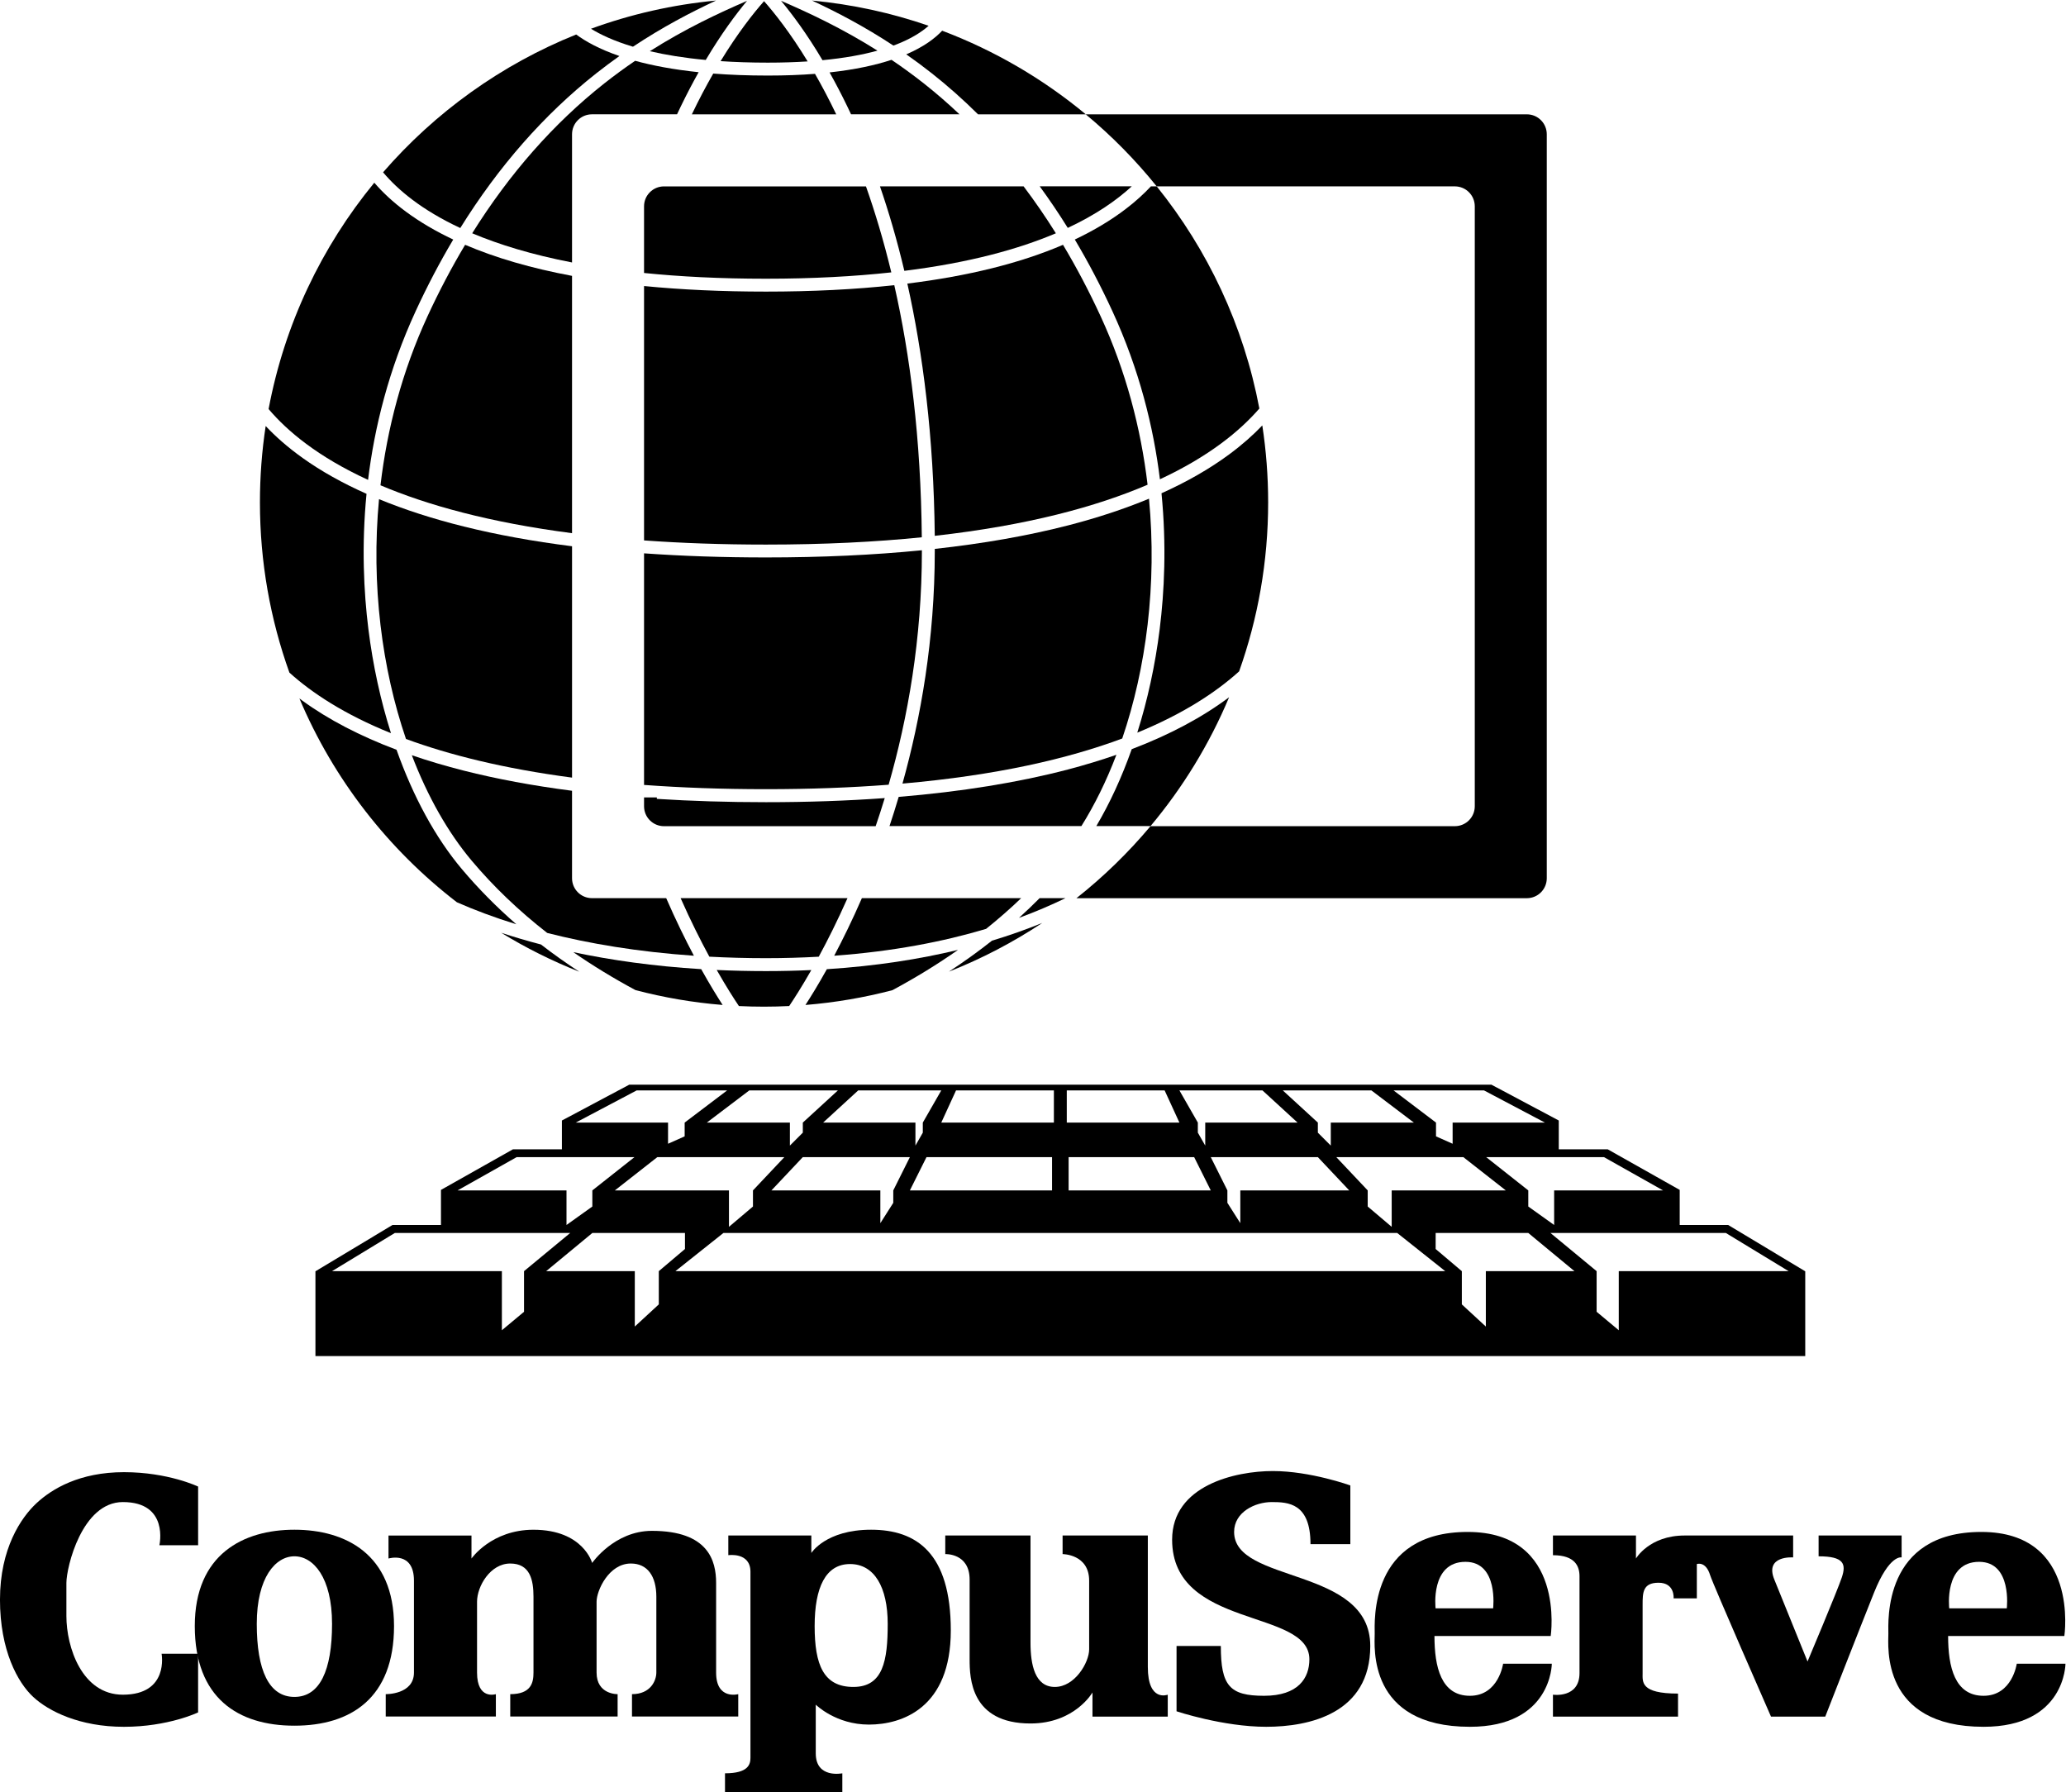
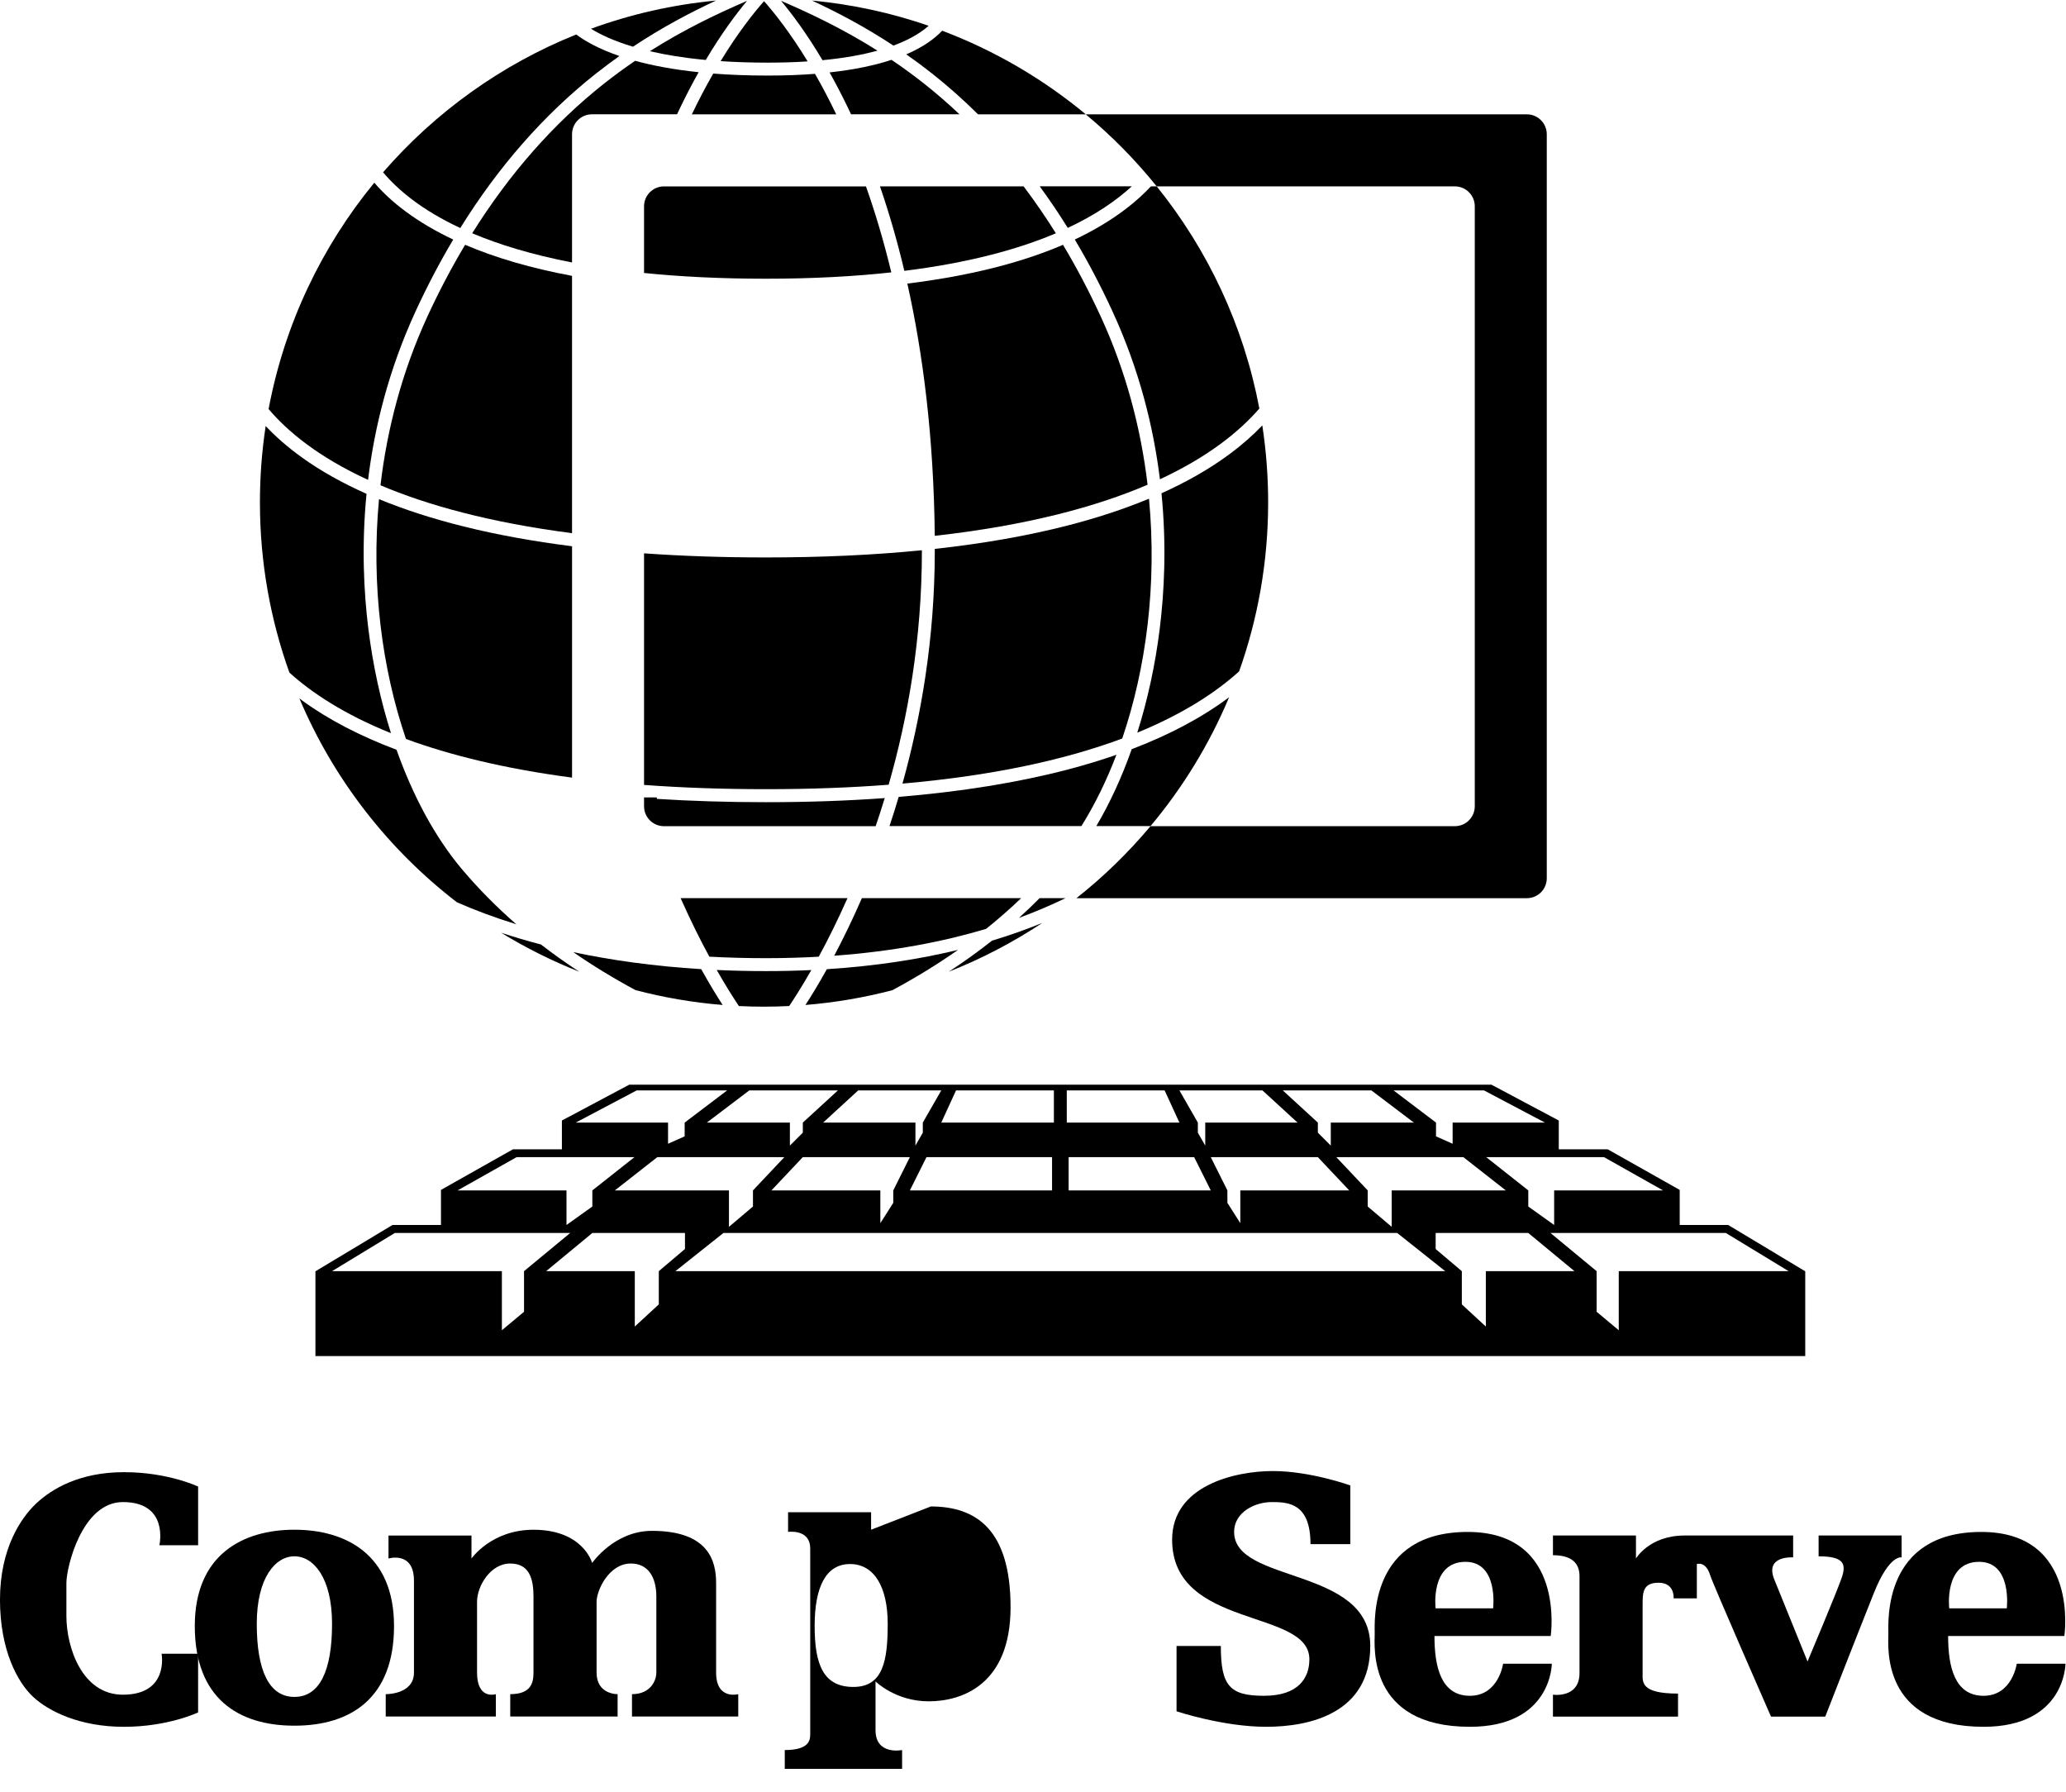
<svg xmlns="http://www.w3.org/2000/svg" width="230.92" height="200.26" version="1.1" viewBox="0 0 230.92 200.26">
  <g transform="matrix(1.333 0 0 -1.333 -11.685 229.39)" fill-rule="evenodd">
    <path d="m61.531 81.156-5.65-3.006v-2.413h-4.103l-6.037-3.404v-2.941h-4.065l-6.461-3.883v-7.107h124.92v7.107l-6.461 3.883h-4.065v2.941l-6.038 3.404h-4.102v2.413l-5.65 3.006h-36.145zm0.618-0.483h7.586l-3.561-2.697v-1.154l-1.393-0.62v1.774h-7.74zm9.444 0h7.43l-2.941-2.697v-0.844l-1.084-1.084v1.928h-6.965zm9.133 0h6.965l-1.548-2.697v-0.844l-0.618-1.084v1.928h-7.74zm8.203 0h8.205v-2.697h-9.442zm9.286 0h8.205l1.239-2.697h-9.444zm9.444 0h6.965l2.941-2.697h-7.74v-1.928l-0.62 1.084v0.844zm8.669 0h7.43l3.561-2.697h-6.967v-1.928l-1.084 1.084v0.844zm9.287 0h7.585l5.108-2.697h-7.74v-1.774l-1.393 0.62v1.154zm-73.528-5.593h9.879l-3.532-2.789v-1.351l-2.167-1.548v2.899h-9.133zm11.795 0h10.652l-2.632-2.789v-1.351l-2.013-1.704v3.054h-9.568zm12.199 0h8.978l-1.392-2.789v-1.042l-1.084-1.704v2.745h-9.133zm10.371 0h10.528v-2.789h-11.921zm11.918 0h10.526l1.393-2.789h-11.919zm11.919 0h8.978l2.632-2.789h-9.133v-2.745l-1.084 1.704v1.042zm10.526 0h10.652l3.56-2.789h-9.568v-3.054l-2.011 1.704v1.351zm12.568 0h9.877l4.953-2.789h-9.132v-2.899l-2.168 1.548v1.351zm-91.513-6.359h14.706l-3.87-3.199v-3.406l-1.857-1.548v4.954h-14.241zm16.563 0h7.768v-1.342l-2.194-1.857v-2.786l-2.013-1.857v4.644h-7.431zm10.991 0h56.499l4.025-3.199h-64.548zm59.722 0h7.768l3.87-3.199h-7.43v-4.644l-2.013 1.857v2.786l-2.196 1.857zm9.627 0h14.706l5.263-3.199h-14.243v-4.954l-1.856 1.548v3.406z" />
    <path d="m136.79 162.5h-36.983c2.179-1.809 4.171-3.833 5.948-6.038h24.998c0.923 0 1.672-0.748 1.672-1.671v-50.295c0-0.923-0.749-1.671-1.672-1.671h-25.518c-1.859-2.217-3.94-4.242-6.21-6.037h37.765c0.924 0 1.672 0.748 1.672 1.672v62.368c0 0.924-0.748 1.673-1.672 1.673" />
-     <path d="m54.646 93.875c3.502-0.893 7.595-1.586 12.304-1.911-0.726 1.369-1.52 2.984-2.323 4.827h-6.224c-0.923 0-1.672 0.748-1.672 1.672v7.33c-3.275 0.423-6.307 0.986-9.079 1.689-1.53 0.387-2.98 0.819-4.354 1.29 1.324-3.463 3.036-6.483 5.024-8.845 1.833-2.177 3.945-4.194 6.323-6.05" />
    <path d="m91.452 94.219c1.032 0.825 2.011 1.684 2.938 2.571h-13.356c-0.802-1.841-1.596-3.456-2.321-4.825 4.921 0.361 9.141 1.175 12.74 2.253" />
    <path d="m40.546 130.24c-0.673-7.194 0.247-14.214 2.261-20.104 3.624-1.334 8.187-2.481 13.925-3.24v19.395c-3.273 0.415-6.305 0.966-9.077 1.656-2.596 0.645-4.968 1.412-7.109 2.293" />
    <path d="m76.853 172.04c2.094-0.976 4.409-2.183 6.825-3.776 1.416 0.523 2.345 1.119 2.953 1.662-3.111 1.074-6.386 1.794-9.778 2.114" />
    <path d="m78.884 162.5c-0.599 1.25-1.198 2.381-1.781 3.395-1.196-0.093-2.511-0.144-3.963-0.144-1.675 0-3.192 0.06-4.569 0.167-0.587-1.021-1.191-2.158-1.794-3.418h12.107" />
    <path d="m83.52 167.07c-1.357-0.447-3.06-0.822-5.195-1.055 0.492-0.876 0.993-1.829 1.495-2.868 0.101-0.209 0.203-0.424 0.305-0.642h9.093c-0.963 0.91-1.958 1.772-2.984 2.583-0.913 0.72-1.82 1.378-2.715 1.982" />
    <path d="m56.836 92.265c1.63-1.129 3.369-2.19 5.215-3.182 2.362-0.621 4.804-1.043 7.308-1.246-0.464 0.716-1.084 1.721-1.798 3.003-3.989 0.245-7.56 0.752-10.726 1.425" />
    <path d="m78.098 90.836c-0.713-1.28-1.332-2.285-1.796-3 2.499 0.203 4.937 0.623 7.294 1.241 1.954 1.05 3.789 2.175 5.5 3.377-3.202-0.773-6.853-1.353-10.998-1.618" />
    <path d="m61.841 168.17c2.467 1.64 4.831 2.875 6.966 3.87-3.65-0.345-7.167-1.151-10.487-2.365 0.796-0.489 1.93-1.029 3.521-1.505" />
    <path d="m67.943 167.06c1.312 2.205 2.525 3.833 3.461 4.954-2.386-1.031-5.184-2.339-8.15-4.22 1.305-0.305 2.853-0.563 4.689-0.734" />
    <path d="m82.341 167.84c-2.941 1.858-5.715 3.154-8.084 4.178 0.939-1.125 2.158-2.761 3.475-4.978 1.858 0.177 3.373 0.459 4.609 0.8" />
    <path d="m69.188 166.96c1.204-0.08 2.516-0.126 3.952-0.126 1.214 0 2.326 0.037 3.347 0.103-1.464 2.403-2.777 4.056-3.656 5.051-0.876-0.991-2.184-2.637-3.643-5.028" />
    <path d="m76.796 90.764c-1.228-0.058-2.498-0.088-3.811-0.088-1.42 0-2.793 0.033-4.123 0.094 0.813-1.427 1.473-2.449 1.861-3.024 0.699-0.034 1.401-0.052 2.108-0.052 0.707 0 1.41 0.019 2.108 0.054 0.387 0.574 1.046 1.594 1.857 3.017" />
    <path d="m94.204 95.136c1.407 0.518 2.704 1.075 3.899 1.655h-2.166c-0.558-0.563-1.135-1.115-1.733-1.655" />
    <path d="m91.941 93.225c-1.142-0.903-2.346-1.768-3.609-2.595 2.764 1.09 5.387 2.463 7.83 4.084-1.294-0.527-2.697-1.029-4.221-1.488" />
    <path d="m77.418 91.883c0.741 1.365 1.568 3.011 2.41 4.908h-13.992c0.84-1.897 1.667-3.541 2.408-4.906 1.52-0.081 3.099-0.125 4.742-0.125 1.536 0 3.011 0.044 4.432 0.123" />
    <path d="m84.756 167.53c0.711-0.497 1.428-1.027 2.15-1.597 1.343-1.06 2.633-2.206 3.869-3.433h9.035c-3.567 2.96-7.63 5.344-12.044 7.012-0.605-0.645-1.545-1.354-3.01-1.982" />
    <path d="m47.36 152.97c3.214 5.171 7.029 9.514 11.395 12.962 0.654 0.516 1.304 1.001 1.949 1.457-1.698 0.582-2.852 1.234-3.625 1.805-6.286-2.526-11.825-6.517-16.193-11.553 1.234-1.468 3.234-3.159 6.474-4.671" />
    <path d="m33.032 115.7c1.881-1.699 4.596-3.496 8.518-5.08-0.87 2.737-1.515 5.68-1.895 8.728-0.388 3.107-0.581 6.998-0.156 11.339-2.017 0.897-3.811 1.901-5.364 3.011-1.265 0.903-2.278 1.807-3.092 2.672-0.318-2.088-0.482-4.226-0.482-6.403 0-5.006 0.873-9.809 2.471-14.267" />
    <path d="m44.607 145.56c-2.115-4.588-3.378-9.399-3.938-14.157 3.92-1.661 9.133-3.116 16.062-4.015v21.57c-3.404 0.638-6.397 1.506-8.965 2.605-1.132-1.893-2.187-3.894-3.159-6.003" />
    <path d="m40.151 156.77c-4.416-5.376-7.529-11.862-8.863-18.976 1.573-1.857 4.144-4.009 8.34-5.938 0.537 4.407 1.727 9.233 3.994 14.152 0.97 2.103 2.02 4.103 3.147 5.996-1.466 0.692-2.782 1.464-3.943 2.319-1.128 0.83-2 1.662-2.676 2.447" />
    <path d="m48.36 152.53c2.226-0.94 4.978-1.79 8.371-2.447v10.747c0 0.924 0.749 1.673 1.672 1.673h7.133c0.102 0.218 0.204 0.433 0.305 0.642 0.506 1.046 1.011 2.006 1.506 2.887-2.129 0.222-3.883 0.561-5.324 0.956-0.857-0.583-1.724-1.213-2.596-1.902-4.231-3.342-7.936-7.548-11.067-12.556" />
    <path d="m47.08 96.445c1.466-0.646 3.124-1.271 4.98-1.843-1.67 1.454-3.194 2.996-4.567 4.626-2.216 2.631-4.084 6.075-5.478 10.003-3.07 1.155-5.71 2.529-7.885 4.11-0.088 0.064-0.172 0.128-0.258 0.192 2.864-6.782 7.45-12.659 13.206-17.088" />
    <path d="m54.126 92.906c-1.177 0.307-2.288 0.638-3.336 0.984 2.071-1.268 4.26-2.364 6.547-3.266-1.117 0.731-2.189 1.491-3.211 2.282" />
    <path d="m104.99 131.45c-0.562 4.744-1.824 9.538-3.932 14.111-0.972 2.109-2.026 4.11-3.159 6.002-3.565-1.532-7.925-2.617-13.052-3.251 1.294-5.791 2.214-12.806 2.299-21.146 7.794 0.873 13.568 2.451 17.844 4.284" />
    <path d="m64.441 156.46c-0.923 0-1.672-0.748-1.672-1.671v-5.588c3.01-0.306 6.4-0.481 10.217-0.481 3.944 0 7.431 0.193 10.516 0.531-0.638 2.647-1.36 5.044-2.125 7.209h-16.936" />
-     <path d="m72.986 147.64c-3.674 0-7.078 0.158-10.217 0.467v-21.326c3.112-0.225 6.508-0.349 10.217-0.349 4.875 0 9.213 0.221 13.073 0.612-0.077 8.29-0.983 15.291-2.307 21.135-3.288-0.359-6.879-0.539-10.766-0.539" />
    <path d="m103.15 154.56c-1.245-0.949-2.668-1.799-4.262-2.554 1.128-1.894 2.179-3.895 3.149-5.999 2.258-4.899 3.448-9.707 3.988-14.1 4.108 1.91 6.702 4.046 8.338 5.931-1.313 6.961-4.331 13.319-8.606 18.623h-0.489c-0.581-0.621-1.278-1.261-2.118-1.901" />
    <path d="m98.323 107.58c-4.167-1.093-8.919-1.861-14.202-2.3-0.251-0.846-0.509-1.662-0.771-2.447h16.09c1.115 1.78 2.103 3.79 2.936 5.977-1.284-0.447-2.635-0.857-4.052-1.23" />
    <path d="m83.278 106.3c1.606 5.594 2.788 12.216 2.788 19.596 0 0.02-4e-4 0.04-4e-4 0.061-4.037-0.401-8.405-0.603-13.08-0.603-3.59 0-6.999 0.115-10.217 0.344v-19.415c3.113-0.229 6.507-0.356 10.217-0.356 3.738 0 7.159 0.132 10.292 0.373" />
    <path d="m84.595 149.38c5.447 0.678 9.576 1.822 12.705 3.149-0.858 1.372-1.761 2.682-2.704 3.932h-12.044c0.724-2.104 1.421-4.46 2.043-7.081" />
    <path d="m103.66 109.28c-0.829-2.345-1.829-4.516-2.968-6.447h4.545c2.705 3.227 4.936 6.863 6.589 10.803-2.241-1.684-4.977-3.141-8.166-4.356" />
    <path d="m114.61 136.42c-0.754-0.788-1.665-1.604-2.767-2.419-1.636-1.21-3.538-2.301-5.686-3.267 0.431-4.361 0.238-8.269-0.151-11.388-0.378-3.03-1.018-5.956-1.879-8.68 3.892 1.594 6.622 3.406 8.539 5.137 1.574 4.428 2.434 9.194 2.434 14.162 0 2.195-0.168 4.351-0.49 6.455" />
    <path d="m105.11 130.28c-2.057-0.856-4.324-1.605-6.792-2.241-3.354-0.864-7.088-1.522-11.172-1.97 4e-4 -0.058 8e-4 -0.116 8e-4 -0.174 0-7.414-1.182-14.036-2.709-19.5 7.89 0.69 13.881 2.083 18.427 3.78 2.008 5.893 2.923 12.914 2.244 20.105" />
    <path d="m98.298 152.98c2.373 1.111 4.104 2.324 5.367 3.486h-7.72c0.816-1.117 1.602-2.278 2.353-3.486" />
    <path d="m82.95 105.18c-3.144-0.229-6.468-0.344-9.964-0.344-3.194 0-6.244 0.094-9.144 0.278v0.121h-1.073v-0.74c0-0.923 0.749-1.671 1.672-1.671h17.748c0.26 0.762 0.515 1.546 0.762 2.356" />
    <path d="m8.764 37.997c0-4.27 1.485-6.961 2.785-8.168 1.299-1.207 3.898-2.506 7.61-2.506s6.218 1.206 6.218 1.206v4.92h-3.062s0.65-3.434-3.248-3.434c-3.434 0-4.734 3.991-4.734 6.59v2.784c0 1.299 1.3 6.775 4.734 6.775 3.898 0 3.063-3.62 3.063-3.62h3.248v4.919s-2.506 1.207-6.218 1.207-6.033-1.392-7.332-2.599c-1.299-1.207-3.063-3.805-3.063-8.075" />
    <path d="m33.453 43.845c-4.27 0-8.354-2.043-8.354-8.076s3.621-8.352 8.354-8.352c4.734 0 8.352 2.32 8.352 8.352s-4.083 8.076-8.352 8.076zm0-2.228c1.578 0 3.155-1.763 3.155-5.662 0-3.898-1.021-6.126-3.155-6.126-2.135 0-3.157 2.228-3.157 6.126 0 3.898 1.579 5.662 3.157 5.662z" />
    <path d="m41.341 43.36v-1.929s2.135 0.65 2.135-1.857v-7.704c0-1.856-2.367-1.81-2.367-1.81v-1.873h9.235v1.873s-1.578-0.51-1.578 1.81v5.94c0 1.299 1.114 3.202 2.784 3.202s1.949-1.392 1.949-2.784v-6.358c0-0.835-0.185-1.81-1.949-1.81v-1.873h9.003v1.873s-1.764-0.046-1.764 1.81v5.94c0 0.928 1.021 3.202 2.877 3.202 1.392 0 2.134-1.067 2.134-2.784v-6.358c0-0.65-0.464-1.81-2.042-1.81v-1.873h8.91v1.873s-1.856-0.51-1.856 1.81v7.518c0 1.856-0.65 4.362-5.383 4.362-3.156 0-5.012-2.691-5.012-2.691s-0.743 2.784-4.92 2.784c-3.527 0-5.197-2.413-5.197-2.413v1.929h-6.961" />
-     <path d="m81.807 43.845c-3.805 0-5.011-1.95-5.011-1.95v1.465h-6.961v-1.649s1.856 0.278 1.856-1.393v-15.592c0-0.557-0.185-1.301-2.134-1.301v-1.578h9.838v1.578s-2.228-0.463-2.228 1.671v4.084s1.672-1.671 4.456-1.671c2.784 0 6.867 1.393 6.867 7.89 0 6.497-2.877 8.446-6.683 8.446zm-1.764-2.877c2.042 0 3.157-1.949 3.157-5.013 0-3.062-0.373-5.29-2.878-5.29-2.506 0-3.248 1.855-3.248 5.104 0 3.249 0.927 5.199 2.969 5.199z" />
-     <path d="m88.026 43.36v-1.558s2.042 0.093 2.042-2.135v-6.682c0-1.578 0.093-5.383 5.105-5.383 3.712 0 5.197 2.599 5.197 2.599v-2.025h6.311v1.839s-1.67-0.65-1.67 2.32v11.025h-7.147v-1.558s2.227 0 2.227-2.227v-5.754c0-1.114-1.206-3.156-2.877-3.156-1.67 0-2.041 1.857-2.041 3.712v8.983h-7.147" />
+     <path d="m81.807 43.845v1.465h-6.961v-1.649s1.856 0.278 1.856-1.393v-15.592c0-0.557-0.185-1.301-2.134-1.301v-1.578h9.838v1.578s-2.228-0.463-2.228 1.671v4.084s1.672-1.671 4.456-1.671c2.784 0 6.867 1.393 6.867 7.89 0 6.497-2.877 8.446-6.683 8.446zm-1.764-2.877c2.042 0 3.157-1.949 3.157-5.013 0-3.062-0.373-5.29-2.878-5.29-2.506 0-3.248 1.855-3.248 5.104 0 3.249 0.927 5.199 2.969 5.199z" />
    <path d="m118.65 42.638h3.341v4.919s-3.341 1.207-6.497 1.207c-3.155 0-8.446-1.207-8.446-5.754 0-7.518 11.509-5.755 11.509-10.024 0-1.578-0.928-3.063-3.805-3.063s-3.62 0.835-3.62 4.176h-3.713v-5.476s3.898-1.299 7.518-1.299 8.725 1.114 8.725 6.775c0 6.682-11.416 5.197-11.416 9.559 0 1.671 1.763 2.506 3.155 2.506 1.393 0 3.249-0.093 3.249-3.527" />
    <path d="m131.83 43.659c-8.26 0-7.796-7.518-7.796-8.539 0-1.021-0.649-7.796 7.982-7.796 6.868 0 6.869 5.29 6.869 5.29h-4.084s-0.372-2.691-2.785-2.691c-2.413 0-2.971 2.412-2.971 5.011h9.747s1.299 8.725-6.962 8.725zm-0.185-2.506c2.784 0 2.319-3.898 2.319-3.898h-4.825s-0.464 3.898 2.506 3.898z" />
    <path d="m174.9 43.659c-8.26 0-7.796-7.518-7.796-8.539 0-1.021-0.649-7.796 7.982-7.796 6.868 0 6.869 5.29 6.869 5.29h-4.084s-0.372-2.691-2.785-2.691-2.971 2.412-2.971 5.011h9.746s1.3 8.725-6.961 8.725zm-0.185-2.506c2.784 0 2.32-3.898 2.32-3.898h-4.827s-0.464 3.898 2.506 3.898z" />
    <path d="m138.98 28.176v1.839s2.227-0.325 2.227 1.81v8.121c0 0.835-0.371 1.763-2.227 1.763v1.651h6.961v-1.929s1.114 1.929 4.084 1.929h9.095v-1.836s-2.413 0.186-1.577-1.857c0.835-2.042 2.784-6.868 2.784-6.868s2.506 5.94 2.877 7.054 0.186 1.763-1.949 1.763v1.744h6.961v-1.836s-1.021 0.278-2.32-2.97c-1.3-3.248-4.084-10.378-4.084-10.378h-4.548s-4.871 11.106-5.105 11.863c-0.371 1.207-1.114 0.928-1.114 0.928v-2.877h-1.949s0.128 1.311-1.264 1.311c-1.323 0-1.334-0.835-1.334-1.856v-5.72c0-0.742-0.186-1.717 2.97-1.717v-1.932h-10.488" />
  </g>
</svg>